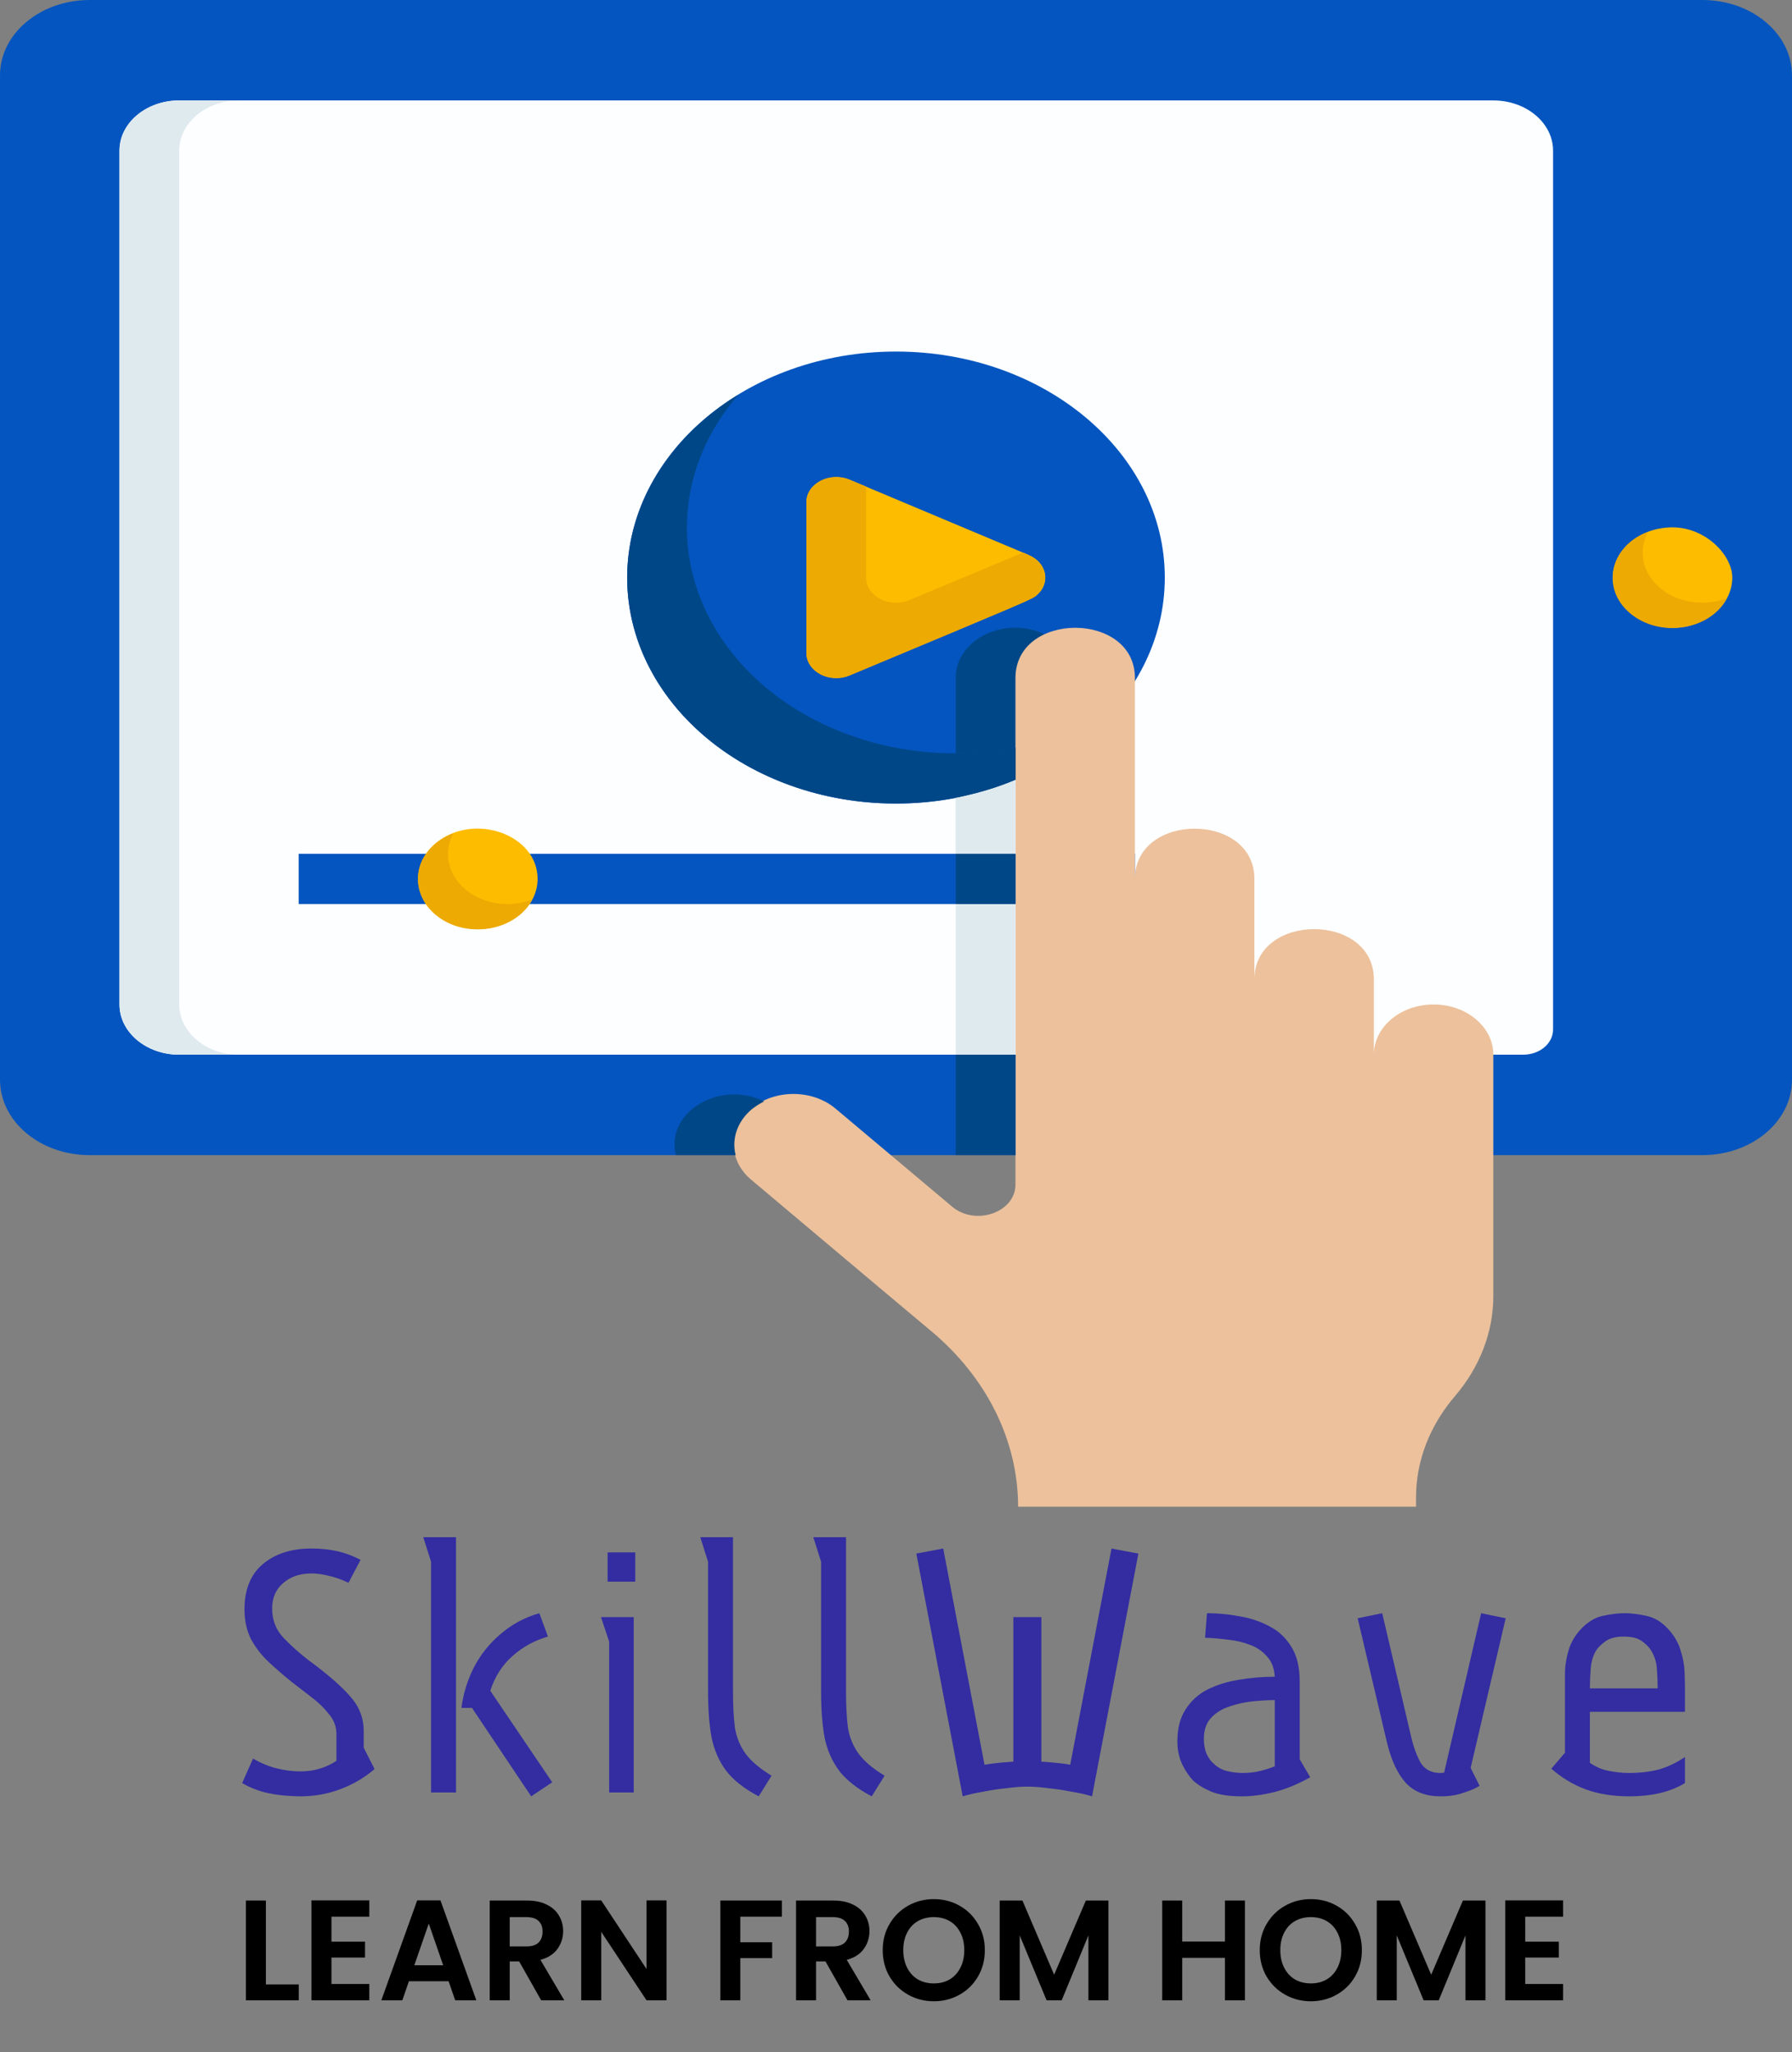
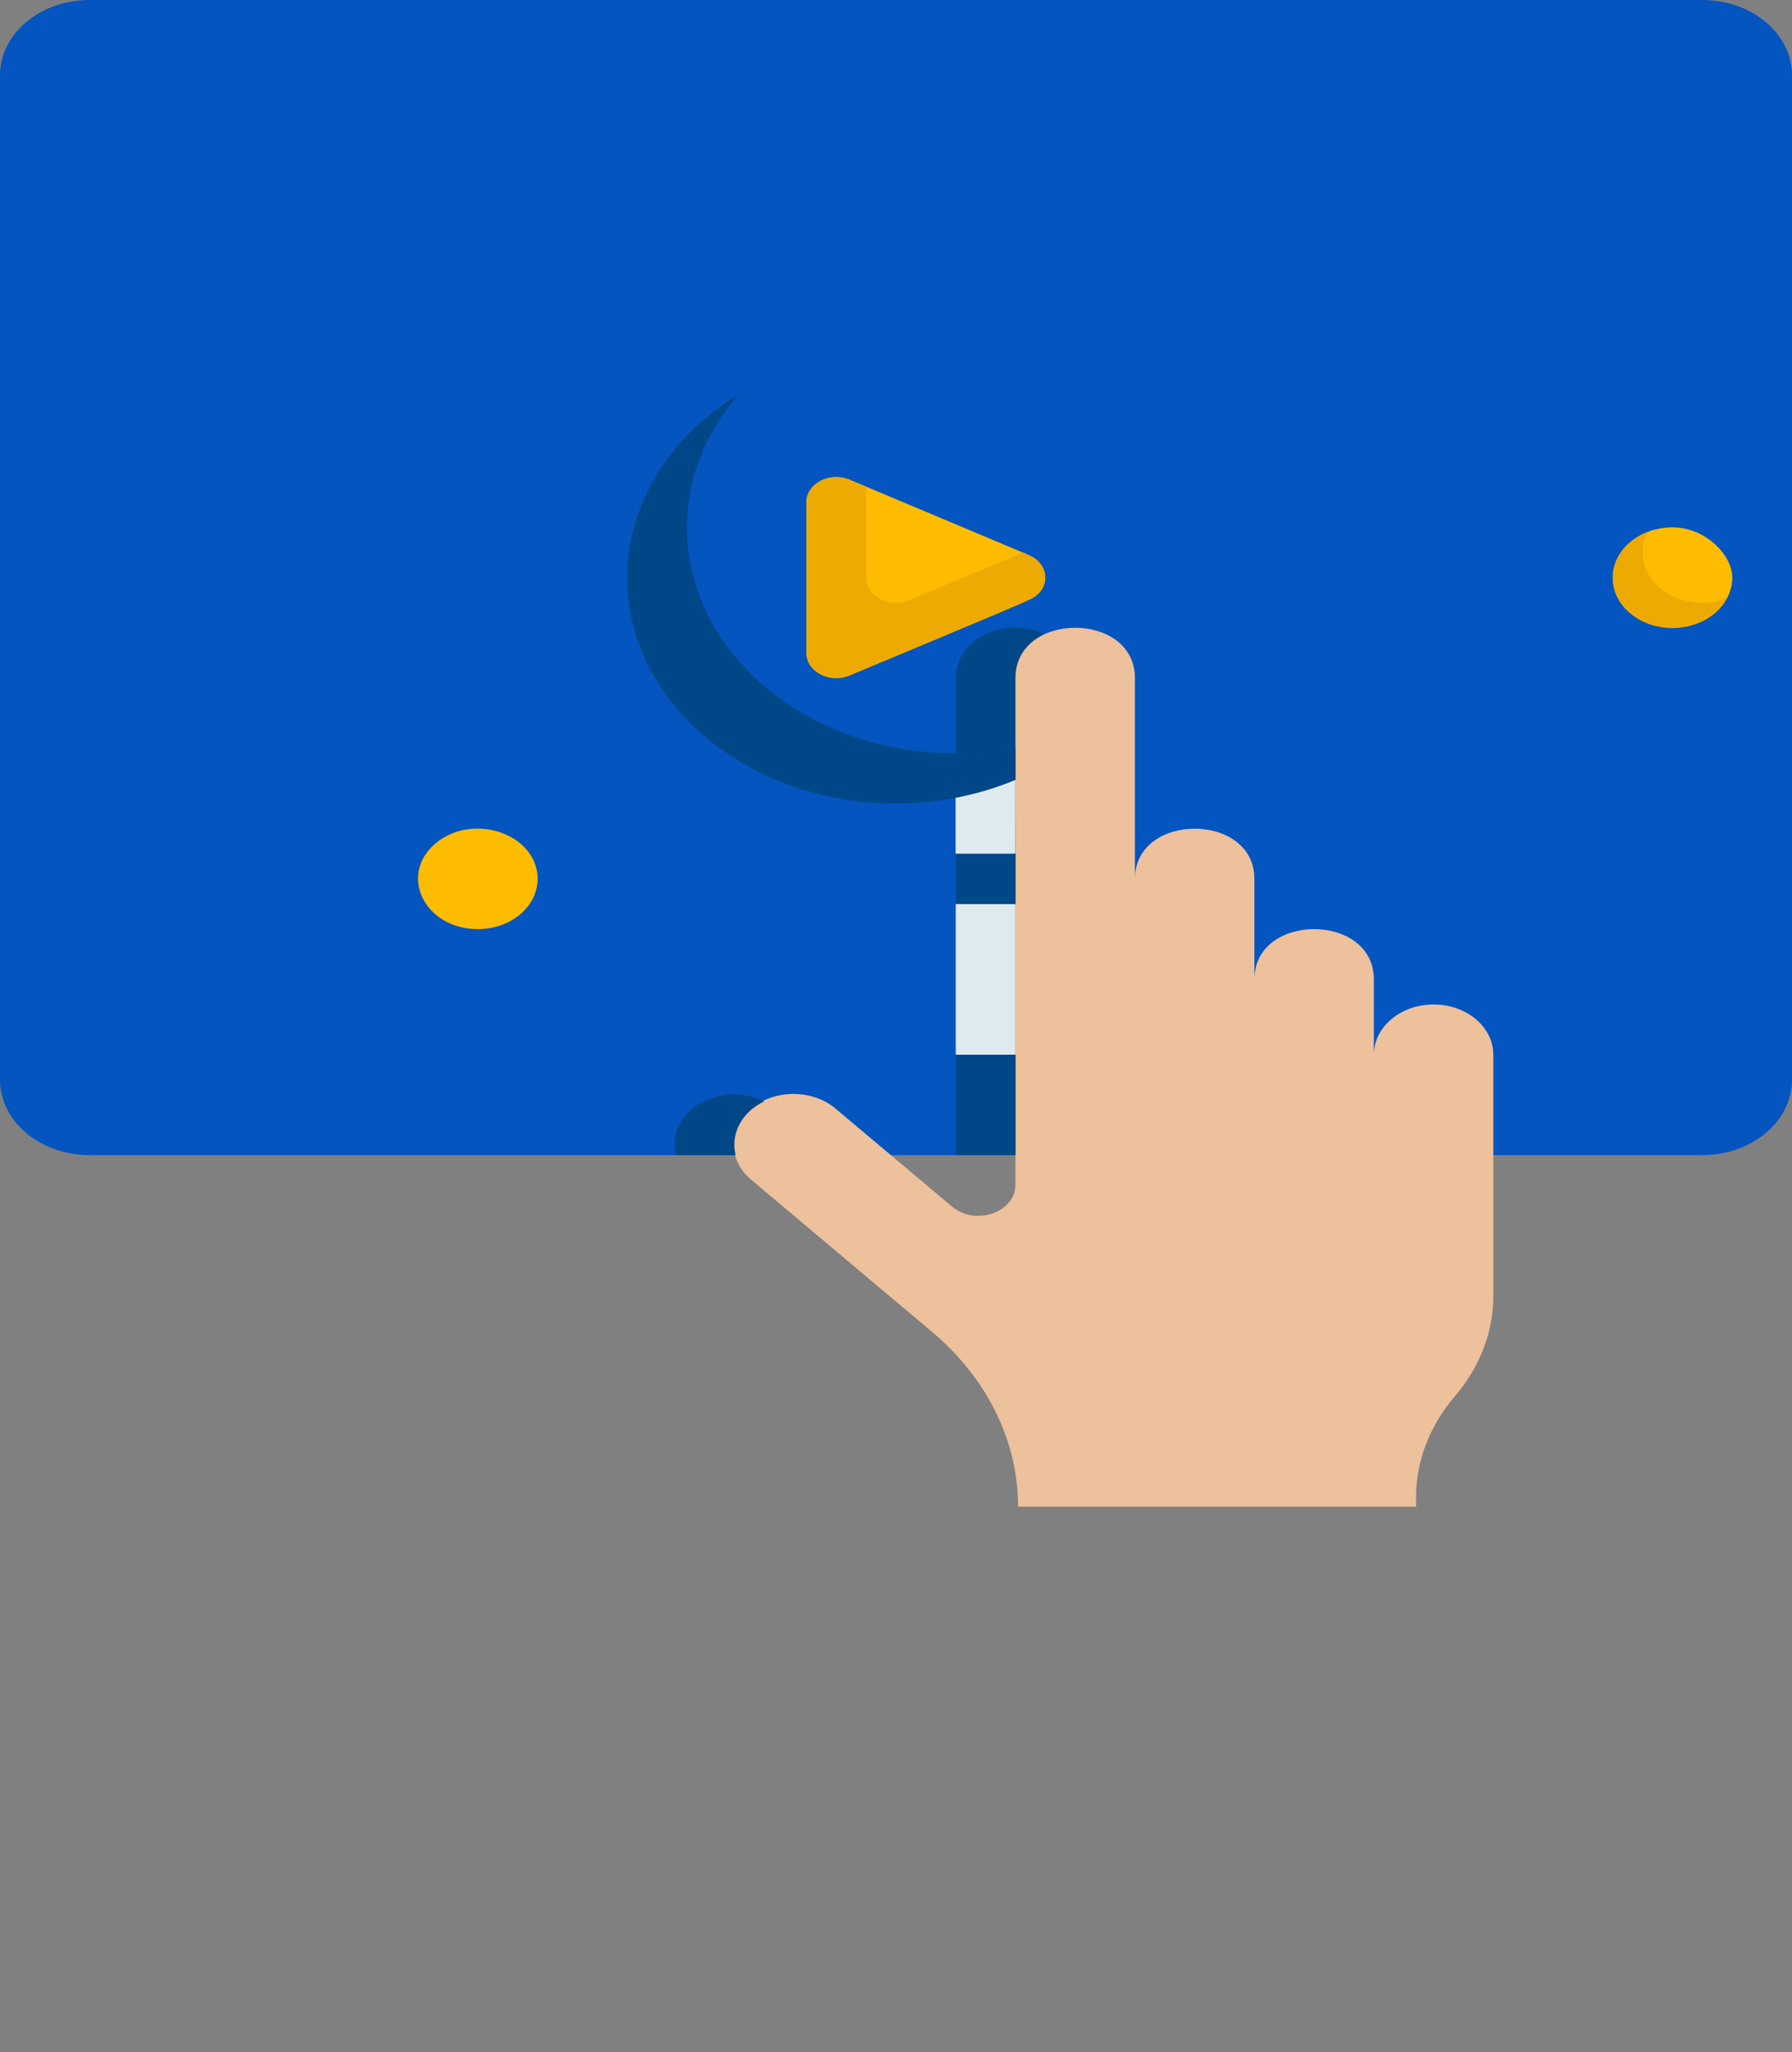
<svg xmlns="http://www.w3.org/2000/svg" width="138" height="158" viewBox="0 0 138 158" fill="none">
  <rect x="0" y="0" width="138" height="158" fill="#808080" stroke="none" />
  <path fill-rule="evenodd" clip-rule="evenodd" d="M131.1 88.933H6.9C3.091 88.933 0 86.335 0 83.133V5.8C0 2.598 3.091 0 6.9 0H131.1C134.909 0 138 2.598 138 5.8V83.133C138 86.335 134.909 88.933 131.1 88.933Z" fill="#0455BF" />
-   <path fill-rule="evenodd" clip-rule="evenodd" d="M117.3 81.2H13.8C11.261 81.2 9.2 79.468 9.2 77.333V11.6C9.2 9.466 11.261 7.733 13.8 7.733H115C117.539 7.733 119.6 9.466 119.6 11.6V79.267C119.6 80.334 118.57 81.2 117.3 81.2Z" fill="#FDFEFF" />
-   <path fill-rule="evenodd" clip-rule="evenodd" d="M13.8 77.333V11.6C13.8 9.466 15.861 7.733 18.4 7.733H13.8C11.261 7.733 9.2 9.466 9.2 11.6V77.333C9.2 79.468 11.261 81.2 13.8 81.2H18.4C15.861 81.2 13.8 79.468 13.8 77.333Z" fill="#DFEAEF" />
  <path fill-rule="evenodd" clip-rule="evenodd" d="M89.7 44.466C89.7 54.074 80.429 61.866 69 61.866C57.57 61.866 48.3 54.074 48.3 44.466C48.3 34.859 57.57 27.066 69 27.066C80.429 27.066 89.7 34.859 89.7 44.466Z" fill="#0455BF" />
  <path fill-rule="evenodd" clip-rule="evenodd" d="M78.2 52.2C78.2 50.821 79.086 49.553 80.5 48.867C77.445 47.346 73.575 49.21 73.6 52.2V58C75.145 58 76.691 57.848 78.2 57.556V52.2Z" fill="#004787" />
  <path fill-rule="evenodd" clip-rule="evenodd" d="M73.6 58C65.814 58.011 58.687 54.345 55.151 48.514C51.618 42.686 52.278 35.687 56.853 30.39C51.943 33.38 48.84 38.022 48.361 43.098C47.88 48.174 50.072 53.167 54.363 56.771C58.638 60.367 64.581 62.21 70.616 61.808C76.654 61.403 82.19 58.797 85.735 54.667C82.214 56.833 77.961 58 73.6 58Z" fill="#004787" />
  <path fill-rule="evenodd" clip-rule="evenodd" d="M64.401 52.2C63.131 52.2 62.101 51.334 62.101 50.267V38.667C62.101 37.226 63.898 36.29 65.431 36.935L79.231 42.735C80.632 43.33 80.933 44.9 79.829 45.826C79.47 46.13 79.47 46.13 65.431 51.989C65.106 52.131 64.759 52.2 64.401 52.2Z" fill="#FEBC00" />
  <path fill-rule="evenodd" clip-rule="evenodd" d="M79.229 42.735L78.778 42.544L70.029 46.199C68.496 46.844 66.699 45.908 66.699 44.467V37.468L65.429 36.935C63.896 36.29 62.099 37.226 62.099 38.667V50.267C62.086 51.708 63.883 52.644 65.417 52.01C79.444 46.148 79.444 46.148 79.815 45.846C80.919 44.91 80.618 43.338 79.217 42.755L79.229 42.735Z" fill="#EDAA03" />
  <path fill-rule="evenodd" clip-rule="evenodd" d="M43.7 65.733H23V69.6H87.4V65.733H43.7Z" fill="#0455BF" />
  <path fill-rule="evenodd" clip-rule="evenodd" d="M128.8 40.6C131.339 40.6 133.4 42.734 133.4 44.466C133.4 46.601 131.339 48.333 128.8 48.333C126.261 48.333 124.2 46.199 124.2 44.466C124.2 42.332 126.261 40.6 128.8 40.6Z" fill="#FEBC00" />
  <path fill-rule="evenodd" clip-rule="evenodd" d="M131.1 46.4C127.757 46.41 125.531 43.5 126.92 40.953C123.973 42.049 123.252 45.302 125.531 47.215C127.818 49.138 131.676 48.534 132.992 46.057C132.394 46.279 131.747 46.4 131.1 46.4Z" fill="#EDAA03" />
  <path fill-rule="evenodd" clip-rule="evenodd" d="M110.4 77.333C107.861 77.333 105.8 79.065 105.8 81.2V75.4C105.8 70.244 96.6 70.244 96.6 75.4V67.666C96.6 62.511 87.4 62.511 87.4 67.666V52.2C87.4 47.044 78.2 47.044 78.2 52.2V91.199C78.2 93.344 75.121 94.411 73.324 92.9L64.4 85.399C62.616 83.847 59.656 83.829 57.847 85.358C56.028 86.879 56.05 89.366 57.896 90.866L67.648 99.074L71.754 102.518C76.008 106.091 78.403 110.945 78.403 116H109.048V115.275C109.048 112.496 110.088 109.787 112.017 107.521C113.958 105.266 115 102.557 115 99.778V81.2C115 79.065 112.94 77.333 110.4 77.333Z" fill="#ECC19C" />
  <path fill-rule="evenodd" clip-rule="evenodd" d="M36.8 71.533C32.702 71.533 30.654 67.365 33.543 64.929C36.441 62.501 41.4 64.222 41.4 67.666C41.4 69.801 39.339 71.533 36.8 71.533Z" fill="#FEBC00" />
-   <path fill-rule="evenodd" clip-rule="evenodd" d="M39.1 69.6C35.757 69.611 33.531 66.7 34.92 64.153C31.973 65.249 31.252 68.502 33.531 70.415C35.818 72.338 39.676 71.735 40.992 69.257C40.394 69.479 39.747 69.6 39.1 69.6Z" fill="#EDAA03" />
  <path fill-rule="evenodd" clip-rule="evenodd" d="M57.896 85.399C58.185 85.167 58.507 84.966 58.844 84.796C55.403 83.102 51.211 85.662 52.051 88.933H56.651C56.326 87.654 56.795 86.324 57.896 85.399ZM73.6 88.933H78.2V81.2H73.6V88.933Z" fill="#004787" />
  <mask id="mask0_6_2088" style="mask-type:luminance" maskUnits="userSpaceOnUse" x="0" y="0" width="138" height="116">
    <path fill-rule="evenodd" clip-rule="evenodd" d="M0 116H138V0H0V116Z" fill="white" />
  </mask>
  <g mask="url(#mask0_6_2088)">
    <path fill-rule="evenodd" clip-rule="evenodd" d="M73.601 81.201H78.201V69.601H73.601V81.201ZM78.2 60.034C77.66 60.256 77.112 60.467 76.559 60.648C76.366 60.71 76.176 60.769 75.971 60.831C75.456 60.99 74.931 61.122 74.391 61.243C74.164 61.292 73.913 61.354 73.671 61.403L73.588 61.424V65.734H78.188L78.2 60.034Z" fill="#DFEAEF" />
    <path fill-rule="evenodd" clip-rule="evenodd" d="M78.2 57.557C76.691 57.848 75.145 58 73.6 58V61.413L73.682 61.403C74.667 61.202 75.624 60.949 76.559 60.647C77.12 60.457 77.672 60.266 78.2 60.024V57.557ZM73.6 69.6H78.2V65.733H73.6V69.6Z" fill="#004787" />
  </g>
  <g clip-path="url(#clip0_6_2088)">
    <path d="M23.957 119.22C24.717 119.22 25.397 119.29 25.997 119.43C26.597 119.57 27.187 119.79 27.767 120.09L26.837 121.86C26.297 121.6 25.787 121.42 25.307 121.32C24.847 121.2 24.407 121.14 23.987 121.14C23.087 121.14 22.357 121.39 21.797 121.89C21.237 122.37 20.957 123.02 20.957 123.84C20.957 124.74 21.257 125.5 21.857 126.12C22.457 126.74 23.097 127.31 23.777 127.83C25.197 128.87 26.257 129.79 26.957 130.59C27.657 131.37 28.007 132.26 28.007 133.26V134.55L28.847 136.2C28.047 136.88 27.157 137.4 26.177 137.76C25.217 138.12 24.197 138.3 23.117 138.3C22.817 138.3 22.417 138.28 21.917 138.24C21.417 138.2 20.877 138.11 20.297 137.97C19.717 137.81 19.167 137.58 18.647 137.28L19.487 135.39C20.067 135.73 20.667 135.98 21.287 136.14C21.927 136.3 22.527 136.38 23.087 136.38C23.667 136.38 24.177 136.31 24.617 136.17C25.077 136.03 25.507 135.83 25.907 135.57V133.5C25.907 132.92 25.707 132.4 25.307 131.94C24.927 131.46 24.467 131.02 23.927 130.62C23.407 130.22 22.927 129.85 22.487 129.51C21.867 129.01 21.277 128.5 20.717 127.98C20.157 127.46 19.697 126.87 19.337 126.21C18.997 125.55 18.827 124.78 18.827 123.9C18.827 122.38 19.297 121.22 20.237 120.42C21.197 119.62 22.437 119.22 23.957 119.22ZM35.116 118.35V138H33.196V120.24L32.596 118.35H35.116ZM35.536 131.49C35.676 130.39 35.996 129.35 36.496 128.37C37.016 127.37 37.706 126.51 38.566 125.79C39.426 125.05 40.416 124.52 41.536 124.2L42.196 126C41.156 126.3 40.246 126.8 39.466 127.5C38.686 128.18 38.116 129.07 37.756 130.17L42.526 137.22L40.906 138.3L36.346 131.49H35.536ZM48.921 119.52V121.77H46.791V119.52H48.921ZM48.801 124.5V138H46.911V126.39L46.281 124.5H48.801ZM56.447 118.35V130.23C56.447 131.33 56.497 132.26 56.597 133.02C56.717 133.76 56.987 134.42 57.407 135C57.827 135.58 58.497 136.15 59.417 136.71L58.427 138.3C57.327 137.72 56.497 137.07 55.937 136.35C55.377 135.61 54.997 134.75 54.797 133.77C54.617 132.79 54.527 131.61 54.527 130.23V120.24L53.927 118.35H56.447ZM65.151 118.35V130.23C65.151 131.33 65.201 132.26 65.301 133.02C65.421 133.76 65.691 134.42 66.111 135C66.531 135.58 67.201 136.15 68.121 136.71L67.131 138.3C66.031 137.72 65.201 137.07 64.641 136.35C64.081 135.61 63.701 134.75 63.501 133.77C63.321 132.79 63.231 131.61 63.231 130.23V120.24L62.631 118.35H65.151ZM72.636 119.22L75.816 135.87C76.136 135.81 76.506 135.76 76.926 135.72C77.346 135.68 77.716 135.65 78.036 135.63V124.5H80.196V135.63C80.536 135.65 80.916 135.68 81.336 135.72C81.776 135.76 82.136 135.81 82.416 135.87L85.596 119.22L87.666 119.61L84.096 138.3C83.656 138.16 83.126 138.04 82.506 137.94C81.906 137.82 81.306 137.73 80.706 137.67C80.106 137.59 79.576 137.55 79.116 137.55C78.656 137.55 78.126 137.59 77.526 137.67C76.926 137.73 76.326 137.82 75.726 137.94C75.126 138.04 74.596 138.16 74.136 138.3L70.566 119.61L72.636 119.22ZM92.949 124.2C93.789 124.2 94.629 124.28 95.469 124.44C96.309 124.58 97.079 124.84 97.779 125.22C98.479 125.58 99.039 126.11 99.459 126.81C99.879 127.49 100.089 128.37 100.089 129.45V135.45L100.899 136.83C99.979 137.35 99.059 137.73 98.139 137.97C97.239 138.19 96.409 138.3 95.649 138.3C94.669 138.3 93.879 138.18 93.279 137.94C92.679 137.68 92.209 137.39 91.869 137.07C91.549 136.73 91.269 136.31 91.029 135.81C90.789 135.29 90.669 134.71 90.669 134.07C90.669 133.07 90.879 132.25 91.299 131.61C91.719 130.95 92.279 130.44 92.979 130.08C93.699 129.72 94.499 129.47 95.379 129.33C96.279 129.17 97.209 129.09 98.169 129.09C98.129 128.43 97.929 127.91 97.569 127.53C97.229 127.13 96.789 126.83 96.249 126.63C95.729 126.43 95.169 126.3 94.569 126.24C93.969 126.16 93.379 126.11 92.799 126.09L92.949 124.2ZM98.169 130.89C97.689 130.89 97.139 130.92 96.519 130.98C95.899 131.04 95.299 131.17 94.719 131.37C94.139 131.55 93.659 131.84 93.279 132.24C92.899 132.64 92.709 133.18 92.709 133.86C92.709 134.32 92.779 134.71 92.919 135.03C93.059 135.33 93.219 135.56 93.399 135.72C93.719 136.04 94.079 136.25 94.479 136.35C94.899 136.45 95.309 136.5 95.709 136.5C96.189 136.5 96.629 136.45 97.029 136.35C97.429 136.25 97.809 136.13 98.169 135.99V130.89ZM106.442 124.2L108.692 133.8C108.852 134.48 109.072 135.09 109.352 135.63C109.652 136.17 110.132 136.46 110.792 136.5C110.852 136.5 110.912 136.5 110.972 136.5C111.052 136.5 111.132 136.49 111.212 136.47L114.062 124.2L115.952 124.59L113.252 136.11L113.942 137.49C113.622 137.69 113.202 137.87 112.682 138.03C112.182 138.21 111.602 138.3 110.942 138.3C109.822 138.3 108.942 137.97 108.302 137.31C107.662 136.63 107.172 135.61 106.832 134.25L104.552 124.59L106.442 124.2ZM122.436 131.79V135.72C122.896 136.04 123.396 136.25 123.936 136.35C124.476 136.45 124.976 136.5 125.436 136.5C126.296 136.5 127.066 136.41 127.746 136.23C128.446 136.03 129.116 135.71 129.756 135.27V137.28C129.156 137.64 128.496 137.9 127.776 138.06C127.076 138.22 126.316 138.3 125.496 138.3C124.216 138.3 123.086 138.12 122.106 137.76C121.146 137.4 120.266 136.87 119.466 136.17L120.516 134.94V130.05C120.516 129.67 120.516 129.22 120.516 128.7C120.536 128.18 120.626 127.64 120.786 127.08C120.946 126.52 121.236 126 121.656 125.52C122.196 124.92 122.776 124.55 123.396 124.41C124.036 124.27 124.606 124.2 125.106 124.2C125.626 124.2 126.196 124.27 126.816 124.41C127.456 124.55 128.036 124.92 128.556 125.52C128.976 126 129.266 126.52 129.426 127.08C129.606 127.64 129.706 128.18 129.726 128.7C129.746 129.22 129.756 129.67 129.756 130.05V131.79H122.436ZM127.656 129.99C127.656 129.55 127.636 129.05 127.596 128.49C127.556 127.93 127.396 127.44 127.116 127.02C126.996 126.82 126.776 126.6 126.456 126.36C126.136 126.12 125.666 126 125.046 126C124.446 126 123.976 126.12 123.636 126.36C123.316 126.6 123.086 126.82 122.946 127.02C122.686 127.44 122.536 127.93 122.496 128.49C122.456 129.05 122.436 129.55 122.436 129.99H127.656Z" fill="#332DA1" />
    <path d="M20.476 152.779H23.006V154H18.936V146.322H20.476V152.779ZM25.525 147.565V149.49H28.11V150.711H25.525V152.746H28.44V154H23.985V146.311H28.44V147.565H25.525ZM34.547 152.537H31.489L30.983 154H29.366L32.127 146.311H33.92L36.681 154H35.053L34.547 152.537ZM34.129 151.305L33.018 148.093L31.907 151.305H34.129ZM41.673 154L39.979 151.008H39.253V154H37.713V146.322H40.595C41.189 146.322 41.695 146.428 42.113 146.641C42.531 146.846 42.843 147.129 43.048 147.488C43.261 147.84 43.367 148.236 43.367 148.676C43.367 149.182 43.221 149.64 42.927 150.051C42.634 150.454 42.198 150.733 41.618 150.887L43.455 154H41.673ZM39.253 149.853H40.54C40.958 149.853 41.27 149.754 41.475 149.556C41.681 149.351 41.783 149.068 41.783 148.709C41.783 148.357 41.681 148.086 41.475 147.895C41.27 147.697 40.958 147.598 40.54 147.598H39.253V149.853ZM51.327 154H49.787L46.3 148.731V154H44.76V146.311H46.3L49.787 151.591V146.311H51.327V154ZM60.211 146.322V147.565H57.01V149.534H59.463V150.755H57.01V154H55.47V146.322H60.211ZM65.263 154L63.569 151.008H62.843V154H61.303V146.322H64.185C64.779 146.322 65.285 146.428 65.703 146.641C66.121 146.846 66.433 147.129 66.638 147.488C66.851 147.84 66.957 148.236 66.957 148.676C66.957 149.182 66.81 149.64 66.517 150.051C66.224 150.454 65.787 150.733 65.208 150.887L67.045 154H65.263ZM62.843 149.853H64.13C64.548 149.853 64.86 149.754 65.065 149.556C65.27 149.351 65.373 149.068 65.373 148.709C65.373 148.357 65.27 148.086 65.065 147.895C64.86 147.697 64.548 147.598 64.13 147.598H62.843V149.853ZM71.914 154.077C71.195 154.077 70.535 153.908 69.934 153.571C69.333 153.234 68.856 152.768 68.504 152.174C68.152 151.573 67.976 150.894 67.976 150.139C67.976 149.391 68.152 148.72 68.504 148.126C68.856 147.525 69.333 147.055 69.934 146.718C70.535 146.381 71.195 146.212 71.914 146.212C72.64 146.212 73.3 146.381 73.894 146.718C74.495 147.055 74.968 147.525 75.313 148.126C75.665 148.72 75.841 149.391 75.841 150.139C75.841 150.894 75.665 151.573 75.313 152.174C74.968 152.768 74.495 153.234 73.894 153.571C73.293 153.908 72.633 154.077 71.914 154.077ZM71.914 152.702C72.376 152.702 72.783 152.599 73.135 152.394C73.487 152.181 73.762 151.881 73.96 151.492C74.158 151.103 74.257 150.652 74.257 150.139C74.257 149.626 74.158 149.178 73.96 148.797C73.762 148.408 73.487 148.111 73.135 147.906C72.783 147.701 72.376 147.598 71.914 147.598C71.452 147.598 71.041 147.701 70.682 147.906C70.33 148.111 70.055 148.408 69.857 148.797C69.659 149.178 69.56 149.626 69.56 150.139C69.56 150.652 69.659 151.103 69.857 151.492C70.055 151.881 70.33 152.181 70.682 152.394C71.041 152.599 71.452 152.702 71.914 152.702ZM85.358 146.322V154H83.818V149.006L81.761 154H80.595L78.527 149.006V154H76.987V146.322H78.736L81.178 152.031L83.62 146.322H85.358ZM95.87 146.322V154H94.33V150.733H91.041V154H89.501V146.322H91.041V149.479H94.33V146.322H95.87ZM100.95 154.077C100.231 154.077 99.571 153.908 98.97 153.571C98.369 153.234 97.892 152.768 97.54 152.174C97.188 151.573 97.012 150.894 97.012 150.139C97.012 149.391 97.188 148.72 97.54 148.126C97.892 147.525 98.369 147.055 98.97 146.718C99.571 146.381 100.231 146.212 100.95 146.212C101.676 146.212 102.336 146.381 102.93 146.718C103.531 147.055 104.004 147.525 104.349 148.126C104.701 148.72 104.877 149.391 104.877 150.139C104.877 150.894 104.701 151.573 104.349 152.174C104.004 152.768 103.531 153.234 102.93 153.571C102.329 153.908 101.669 154.077 100.95 154.077ZM100.95 152.702C101.412 152.702 101.819 152.599 102.171 152.394C102.523 152.181 102.798 151.881 102.996 151.492C103.194 151.103 103.293 150.652 103.293 150.139C103.293 149.626 103.194 149.178 102.996 148.797C102.798 148.408 102.523 148.111 102.171 147.906C101.819 147.701 101.412 147.598 100.95 147.598C100.488 147.598 100.077 147.701 99.718 147.906C99.366 148.111 99.091 148.408 98.893 148.797C98.695 149.178 98.596 149.626 98.596 150.139C98.596 150.652 98.695 151.103 98.893 151.492C99.091 151.881 99.366 152.181 99.718 152.394C100.077 152.599 100.488 152.702 100.95 152.702ZM114.394 146.322V154H112.854V149.006L110.797 154H109.631L107.563 149.006V154H106.023V146.322H107.772L110.214 152.031L112.656 146.322H114.394ZM117.456 147.565V149.49H120.041V150.711H117.456V152.746H120.371V154H115.916V146.311H120.371V147.565H117.456Z" fill="black" />
  </g>
  <defs>
    <clipPath id="clip0_6_2088">
-       <rect width="122.534" height="45" fill="white" transform="translate(8.327 113)" />
-     </clipPath>
+       </clipPath>
  </defs>
</svg>